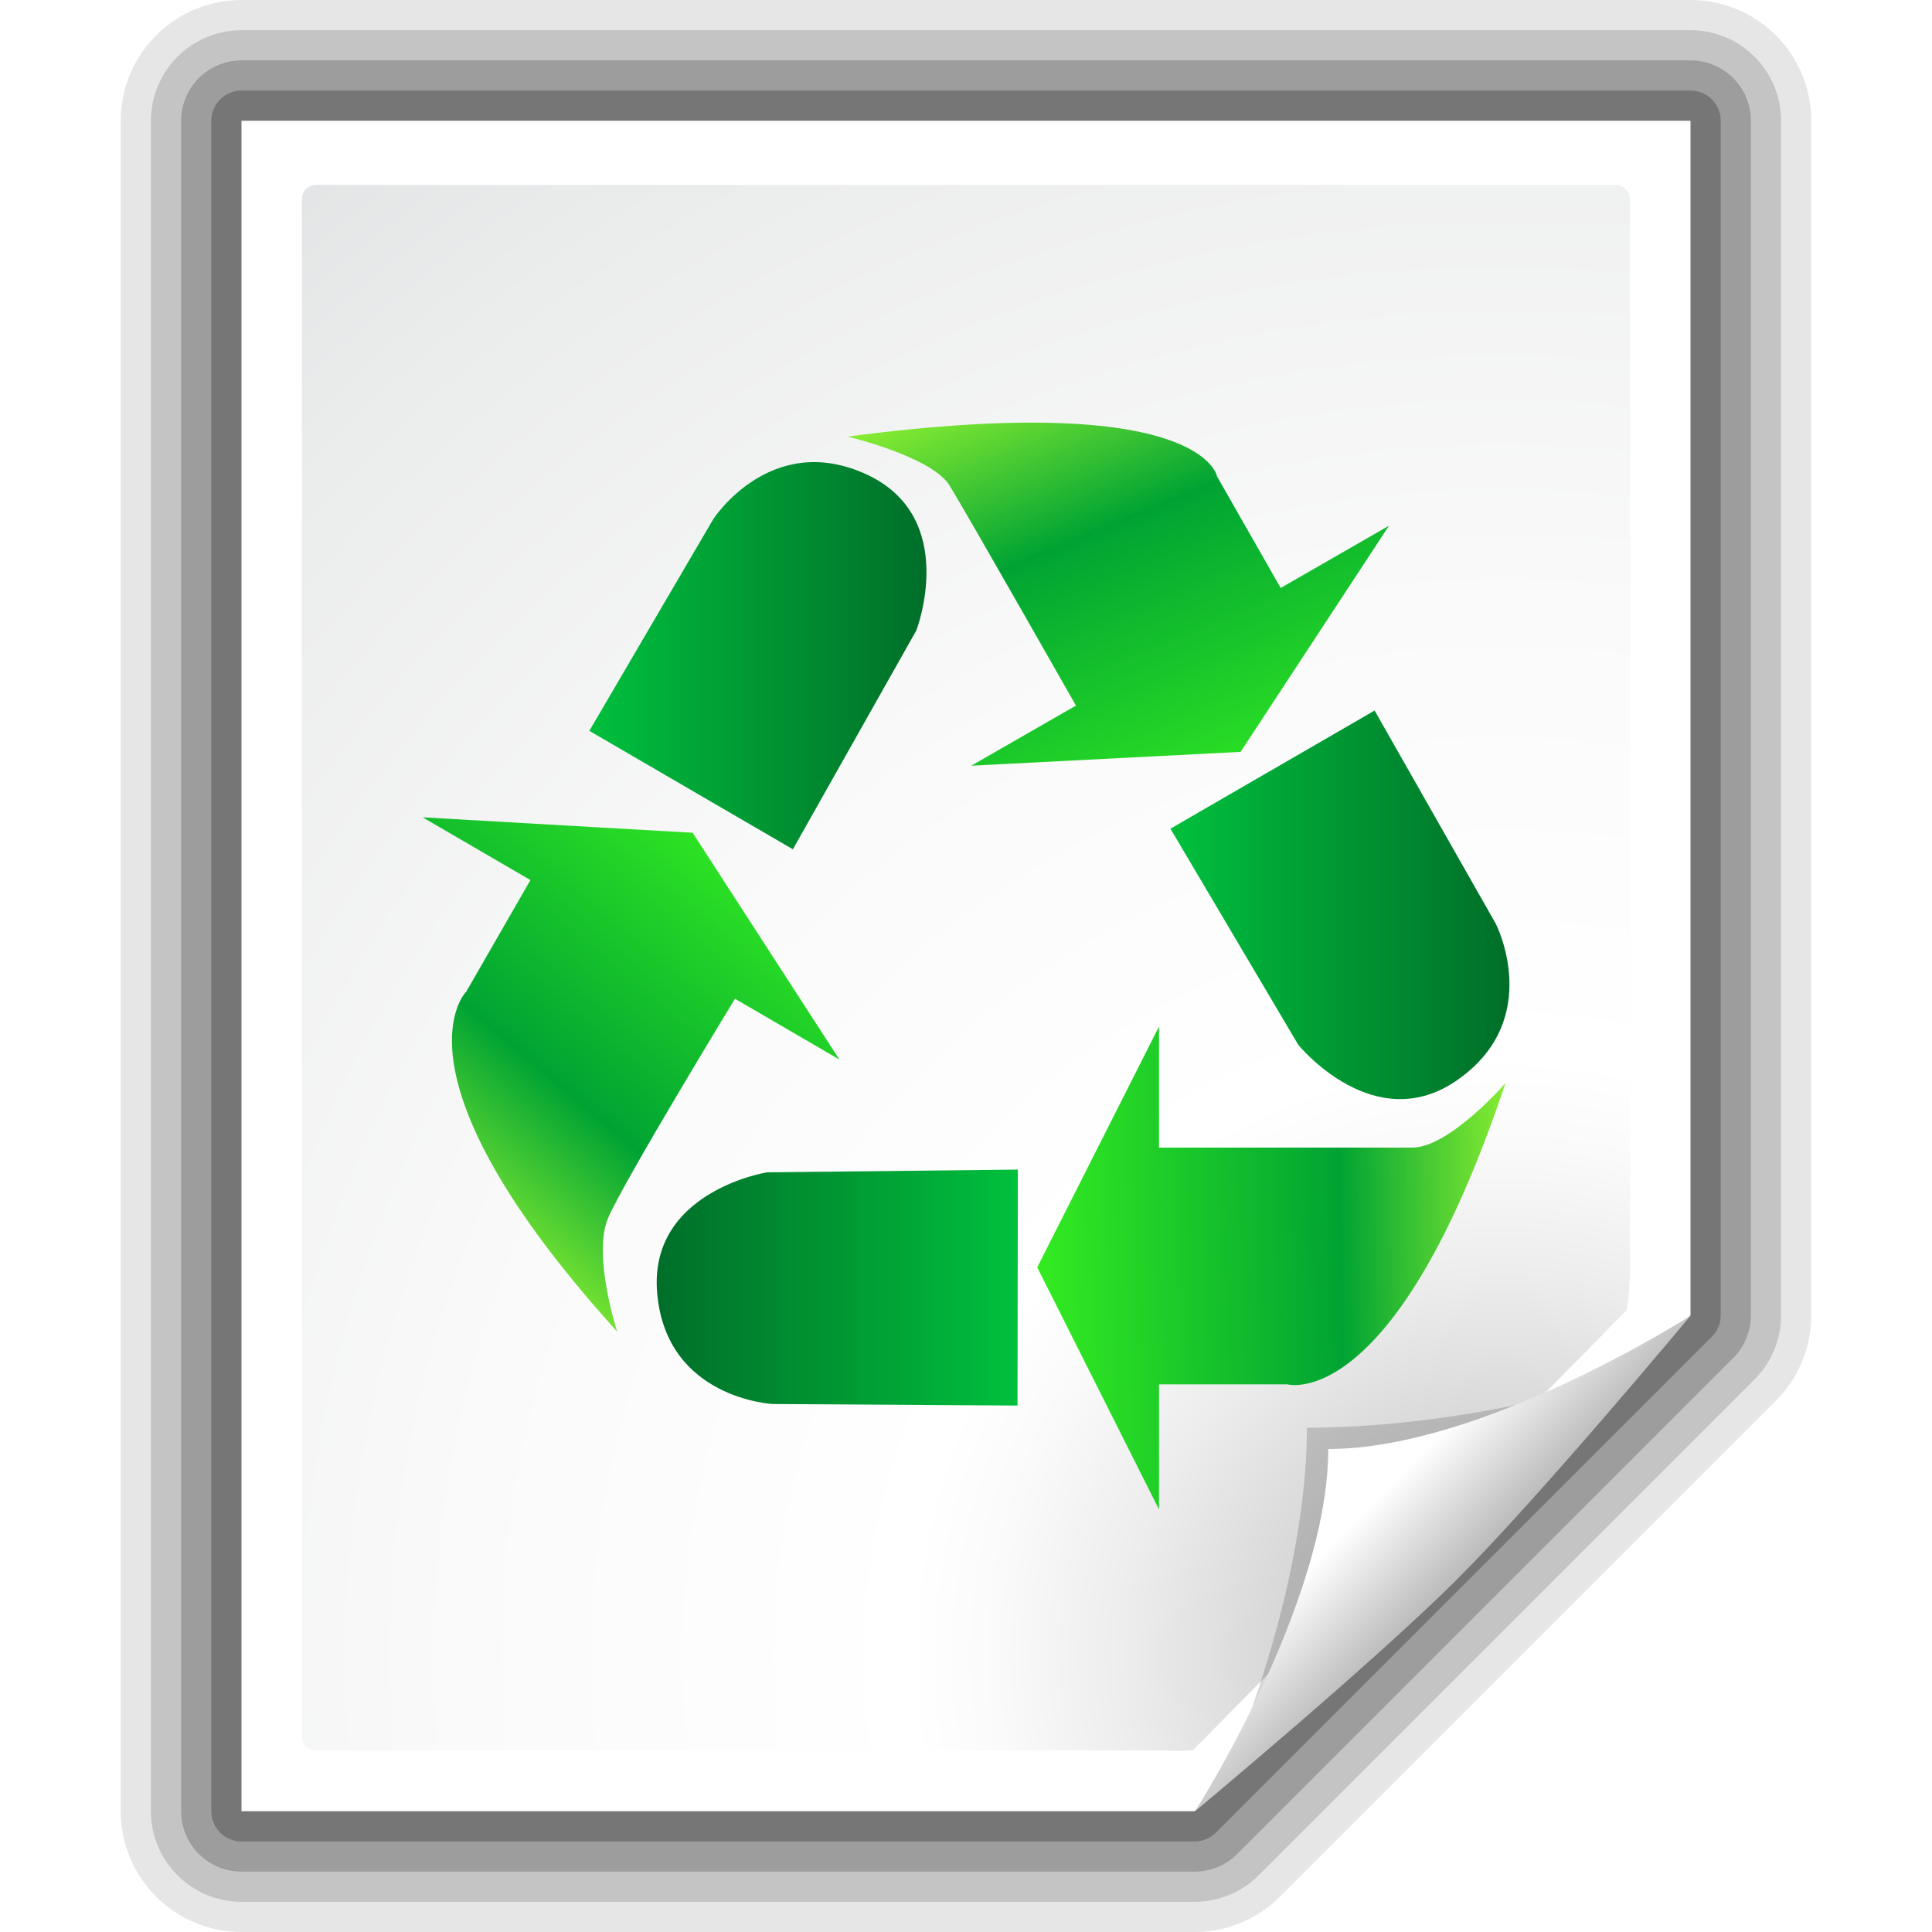
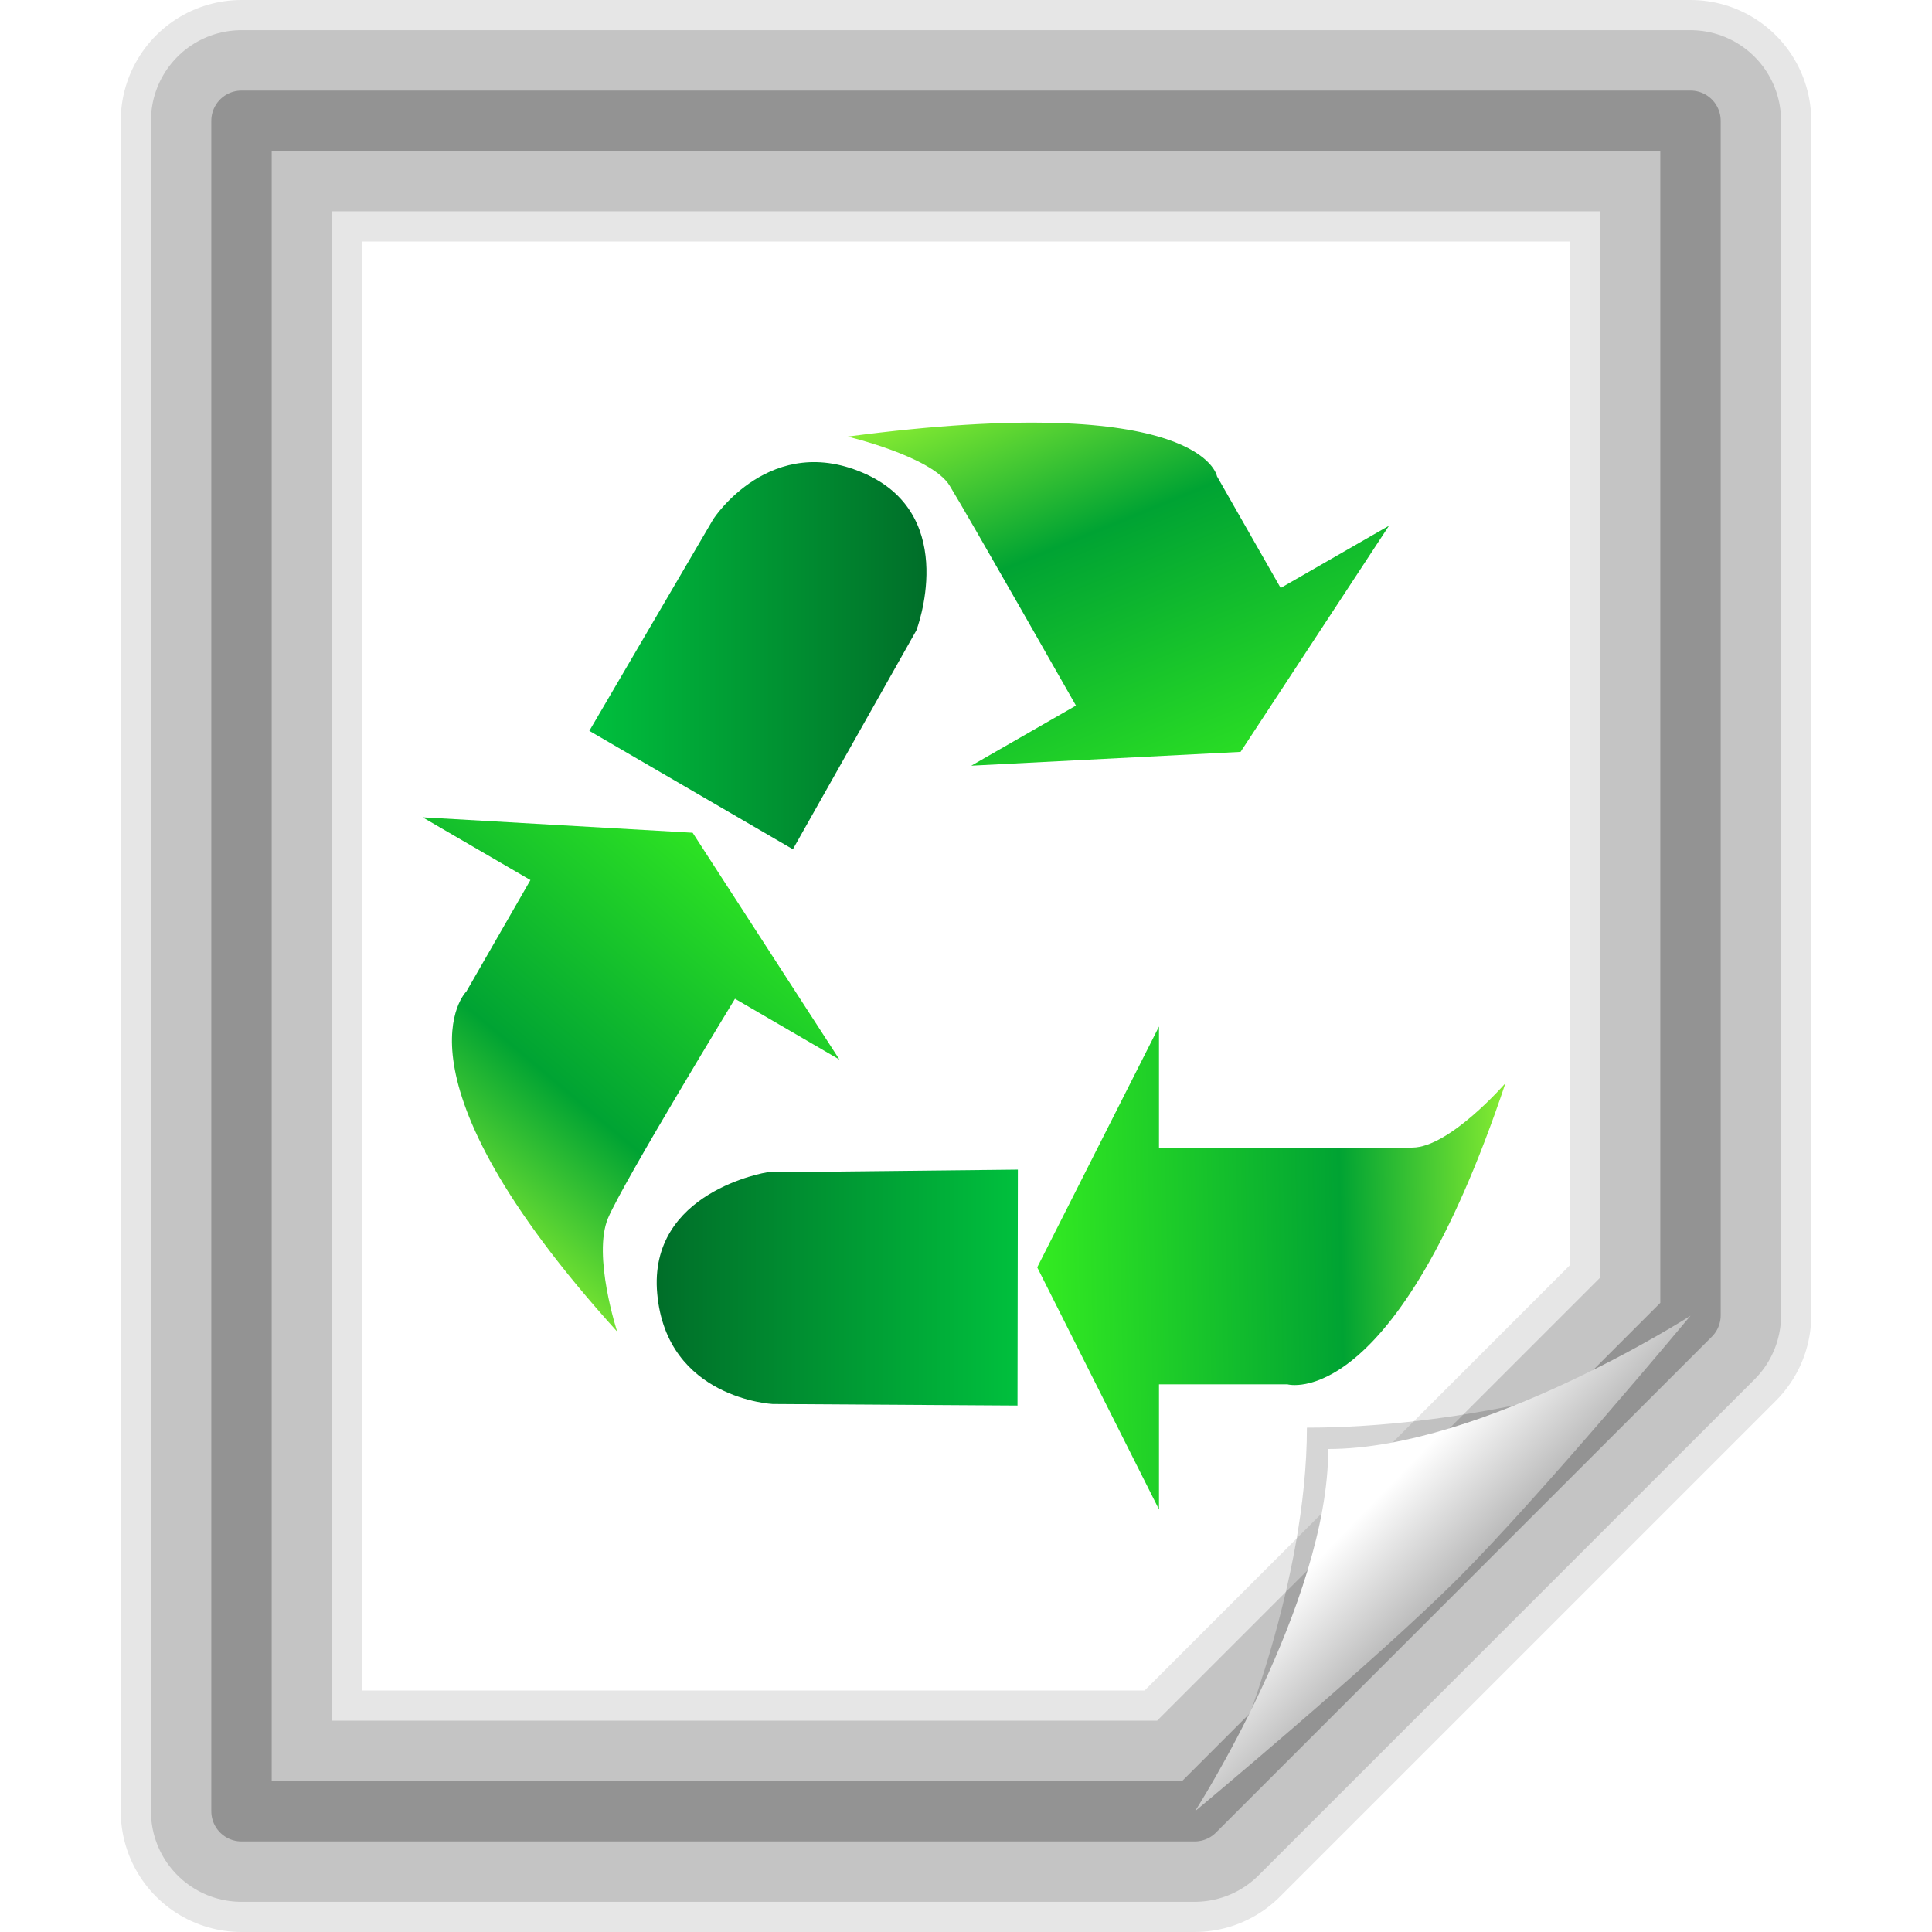
<svg xmlns="http://www.w3.org/2000/svg" xmlns:ns1="http://sodipodi.sourceforge.net/DTD/sodipodi-0.dtd" xmlns:ns2="http://www.inkscape.org/namespaces/inkscape" xmlns:xlink="http://www.w3.org/1999/xlink" width="128" height="128" id="svg2606" ns1:version="0.32" ns2:version="0.45.1" version="1.0" ns1:docname="application-x-trash.svg" ns2:output_extension="org.inkscape.output.svg.inkscape" ns1:docbase="/home/david/sandbox">
  <defs id="defs2608">
    <linearGradient ns2:collect="always" xlink:href="#linearGradient4680" id="linearGradient4689" gradientUnits="userSpaceOnUse" x1="1.851" y1="2.582" x2="5.594" y2="2.582" />
    <linearGradient ns2:collect="always" xlink:href="#linearGradient4700" id="linearGradient4698" x1="8.393" y1="-1.892" x2="10.73" y2="3.801" gradientUnits="userSpaceOnUse" />
    <linearGradient ns2:collect="always" xlink:href="#linearGradient4680" id="linearGradient4720" x1="6.609" y1="10.89" x2="2.599" y2="10.89" gradientUnits="userSpaceOnUse" />
    <linearGradient ns2:collect="always" xlink:href="#linearGradient4700" id="linearGradient4712" x1="-0.613" y1="8.762" x2="3.264" y2="4.153" gradientUnits="userSpaceOnUse" />
    <linearGradient id="linearGradient4680">
      <stop style="stop-color:#00c03d;stop-opacity:1;" offset="0" id="stop4682" />
      <stop style="stop-color:#006e29;stop-opacity:1;" offset="1" id="stop4684" />
    </linearGradient>
    <linearGradient ns2:collect="always" xlink:href="#linearGradient4680" id="linearGradient4734" x1="8.303" y1="5.343" x2="12.067" y2="5.343" gradientUnits="userSpaceOnUse" />
    <linearGradient id="linearGradient4700">
      <stop id="stop4702" offset="0" style="stop-color:#aaff32;stop-opacity:1;" />
      <stop style="stop-color:#00a333;stop-opacity:1;" offset="0.408" id="stop4722" />
      <stop id="stop4704" offset="1" style="stop-color:#34ec21;stop-opacity:1;" />
    </linearGradient>
    <linearGradient ns2:collect="always" xlink:href="#linearGradient4700" id="linearGradient4742" x1="12.572" y1="10.489" x2="6.824" y2="10.608" gradientUnits="userSpaceOnUse" />
    <linearGradient id="linearGradient10207">
      <stop style="stop-color:#a2a2a2;stop-opacity:1;" offset="0" id="stop10209" />
      <stop style="stop-color:#ffffff;stop-opacity:1;" offset="1" id="stop10211" />
    </linearGradient>
    <linearGradient id="XMLID_12_" gradientUnits="userSpaceOnUse" x1="96" y1="104" x2="88" y2="96">
      <stop offset="0" style="stop-color:#888A85" id="stop83" />
      <stop offset="0.007" style="stop-color:#8C8E89" id="stop85" />
      <stop offset="0.067" style="stop-color:#ABACA9" id="stop87" />
      <stop offset="0.135" style="stop-color:#C5C6C4" id="stop89" />
      <stop offset="0.265" style="stop-color:#DBDBDA" id="stop91" />
      <stop offset="0.376" style="stop-color:#EBEBEB" id="stop93" />
      <stop offset="0.487" style="stop-color:#F7F7F6" id="stop95" />
      <stop offset="0.632" style="stop-color:#FDFDFD" id="stop97" />
      <stop offset="1" style="stop-color:#FFFFFF" id="stop99" />
    </linearGradient>
    <radialGradient id="XMLID_8_" cx="102" cy="112.305" r="139.559" gradientUnits="userSpaceOnUse">
      <stop offset="0" style="stop-color:#b7b8b9;stop-opacity:1;" id="stop41" />
      <stop offset="0.189" style="stop-color:#ECECEC" id="stop47" />
      <stop offset="0.257" style="stop-color:#FAFAFA" id="stop49" />
      <stop offset="0.301" style="stop-color:#FFFFFF" id="stop51" />
      <stop offset="0.531" style="stop-color:#FAFAFA" id="stop53" />
      <stop offset="0.845" style="stop-color:#EBECEC" id="stop55" />
      <stop offset="1" style="stop-color:#E1E2E3" id="stop57" />
    </radialGradient>
    <filter ns2:collect="always" x="-0.192" width="1.384" y="-0.192" height="1.384" id="filter6697">
      <feGaussianBlur ns2:collect="always" stdDeviation="1.945" id="feGaussianBlur6699" />
    </filter>
    <clipPath clipPathUnits="userSpaceOnUse" id="clipPath7084">
      <path style="fill:#000000;fill-opacity:1;fill-rule:evenodd;stroke:none;stroke-width:1px;stroke-linecap:butt;stroke-linejoin:miter;stroke-opacity:1" d="M 72,88 L 40,120 L 32,120 L 32,80 L 72,80 L 72,88 z" id="path7086" />
    </clipPath>
    <radialGradient ns2:collect="always" xlink:href="#XMLID_8_" id="radialGradient9437" gradientUnits="userSpaceOnUse" gradientTransform="matrix(0.936,0,0,0.943,4.085,3.764)" cx="102" cy="112.305" r="139.559" />
    <linearGradient ns2:collect="always" xlink:href="#linearGradient10207" id="linearGradient10213" x1="98.617" y1="106.414" x2="91.229" y2="99.255" gradientUnits="userSpaceOnUse" />
  </defs>
  <ns1:namedview id="base" pagecolor="#ffffff" bordercolor="#666666" borderopacity="1.0" ns2:pageopacity="0.0" ns2:pageshadow="2" ns2:zoom="4" ns2:cx="64" ns2:cy="75.798844" ns2:document-units="px" ns2:current-layer="layer1" width="128px" height="128px" gridspacingx="4px" gridspacingy="4px" gridempspacing="2" showgrid="true" ns2:grid-points="true" showguides="true" ns2:guide-bbox="true" ns2:window-width="1016" ns2:window-height="692" ns2:window-x="0" ns2:window-y="0" />
  <g ns2:label="Livello 1" ns2:groupmode="layer" id="layer1">
    <path style="opacity:0.1;fill:none;fill-opacity:1;stroke:#000000;stroke-width:16;stroke-linejoin:round;stroke-miterlimit:4;stroke-dasharray:none;stroke-opacity:1" d="M 16,8 L 16,120 C 16,120 79.146,120 79.146,120 L 112,87.146 L 112,8 L 16,8 z" id="path3176" ns1:nodetypes="cccccc" />
    <path ns1:nodetypes="cccccc" id="path3174" d="M 16,8 L 16,120 C 16,120 79.146,120 79.146,120 L 112,87.146 L 112,8 L 16,8 z" style="opacity:0.15;fill:none;fill-opacity:1;stroke:#000000;stroke-width:12;stroke-linejoin:round;stroke-miterlimit:4;stroke-dasharray:none;stroke-opacity:1" />
-     <path style="opacity:0.2;fill:none;fill-opacity:1;stroke:#000000;stroke-width:8;stroke-linejoin:round;stroke-miterlimit:4;stroke-dasharray:none;stroke-opacity:1" d="M 16,8 L 16,120 C 16,120 79.146,120 79.146,120 L 112,87.146 L 112,8 L 16,8 z" id="path3172" ns1:nodetypes="cccccc" />
    <path ns1:nodetypes="cccccc" id="path2789" d="M 16,8 L 16,120 C 16,120 79.146,120 79.146,120 L 112,87.146 L 112,8 L 16,8 z" style="opacity:0.25;fill:none;fill-opacity:1;stroke:#000000;stroke-width:4;stroke-linejoin:round;stroke-miterlimit:4;stroke-dasharray:none;stroke-opacity:1" />
-     <path style="fill:#ffffff;fill-opacity:1" d="M 16,8 L 16,120 C 16,120 79.146,120 79.146,120 L 112,87.146 L 112,8 L 16,8 z" id="path34" ns1:nodetypes="cccccc" />
-     <path style="fill:url(#radialGradient9437);fill-opacity:1" d="M 20.936,12.25 C 20.42,12.25 20,12.673 20,13.193 L 20,115.022 C 20,115.543 20.42,115.965 20.936,115.965 L 76.331,115.965 C 76.577,115.965 78.918,116.077 79.092,115.9 L 107.726,86.85 C 107.901,86.674 108,84.318 108,84.07 L 108,13.193 C 108,12.673 107.581,12.25 107.064,12.25 L 20.936,12.25 z" id="path59" ns1:nodetypes="ccccccccccc" />
    <path d="M 41.88,115.982 C 41.88,115.982 66.189,91.673 66.189,91.673 C 66.189,91.673 56.836,94.586 46.586,94.586 C 46.586,104.836 41.88,115.982 41.88,115.982 z" id="path5540" style="opacity:0.4;fill:#000000;fill-opacity:1;filter:url(#filter6697)" ns1:nodetypes="cccc" clip-path="url(#clipPath7084)" transform="translate(40,0)" />
    <path style="fill:url(#linearGradient10213);fill-opacity:1" id="path14523" d="M 79.172,120 C 79.172,120 91.086,110.086 96.586,104.586 C 102.086,99.086 112,87.172 112,87.172 C 112,87.172 98.25,96 88,96 C 88,106.25 79.172,120 79.172,120 z" ns1:nodetypes="csccc" />
    <g transform="matrix(5.967,0,0,5.98,28,27.999)" style="opacity:1" id="g4746">
      <path style="opacity:1;fill:url(#linearGradient4742);fill-opacity:1" id="path2664" d="M 12.023,7.318 C 12.023,7.318 11.402,8.032 10.988,8.032 C 10.574,8.032 8.176,8.032 8.176,8.032 L 8.176,6.691 L 6.824,9.359 L 8.176,12.041 L 8.176,10.655 L 9.602,10.655 C 9.602,10.655 10.791,10.991 12.023,7.318 z " />
-       <path style="opacity:1;fill:url(#linearGradient4734);fill-opacity:1" id="path2666" d="M 8.303,4.499 L 10.57,3.19 L 11.916,5.553 C 11.916,5.553 12.455,6.601 11.498,7.277 C 10.57,7.935 9.723,6.894 9.723,6.894 L 8.303,4.499 z " />
      <g id="g2668">
        <path style="fill:url(#linearGradient4712);fill-opacity:1" id="path2670" d="M 2.16,10.071 C 2.16,10.071 1.885,9.23 2.058,8.815 C 2.234,8.404 3.468,6.383 3.468,6.383 L 4.628,7.057 L 2.998,4.544 L 0,4.373 L 1.197,5.068 L 0.486,6.302 C 0.486,6.302 -0.441,7.204 2.16,10.071 z " />
        <path style="fill:url(#linearGradient4720);fill-opacity:1" id="path2672" d="M 6.609,8.276 L 6.605,10.89 L 3.886,10.873 C 3.886,10.873 2.71,10.815 2.605,9.652 C 2.5,8.517 3.824,8.306 3.824,8.306 L 6.609,8.276 z " />
      </g>
      <g id="g4724">
        <path style="fill:url(#linearGradient4698);fill-opacity:1" id="path2676" d="M 4.719,0.155 C 4.719,0.155 5.657,0.377 5.852,0.699 C 6.049,1.018 7.254,3.135 7.254,3.135 L 6.092,3.801 L 9.082,3.648 L 10.73,1.142 L 9.527,1.832 L 8.82,0.595 C 8.82,0.595 8.668,-0.366 4.719,0.155 z " />
        <path style="fill:url(#linearGradient4689);fill-opacity:1" id="path2678" d="M 4.111,4.727 L 1.851,3.415 L 3.228,1.068 C 3.228,1.068 3.867,0.084 4.931,0.575 C 5.964,1.054 5.482,2.302 5.482,2.302 L 4.111,4.727 z " />
      </g>
    </g>
  </g>
</svg>